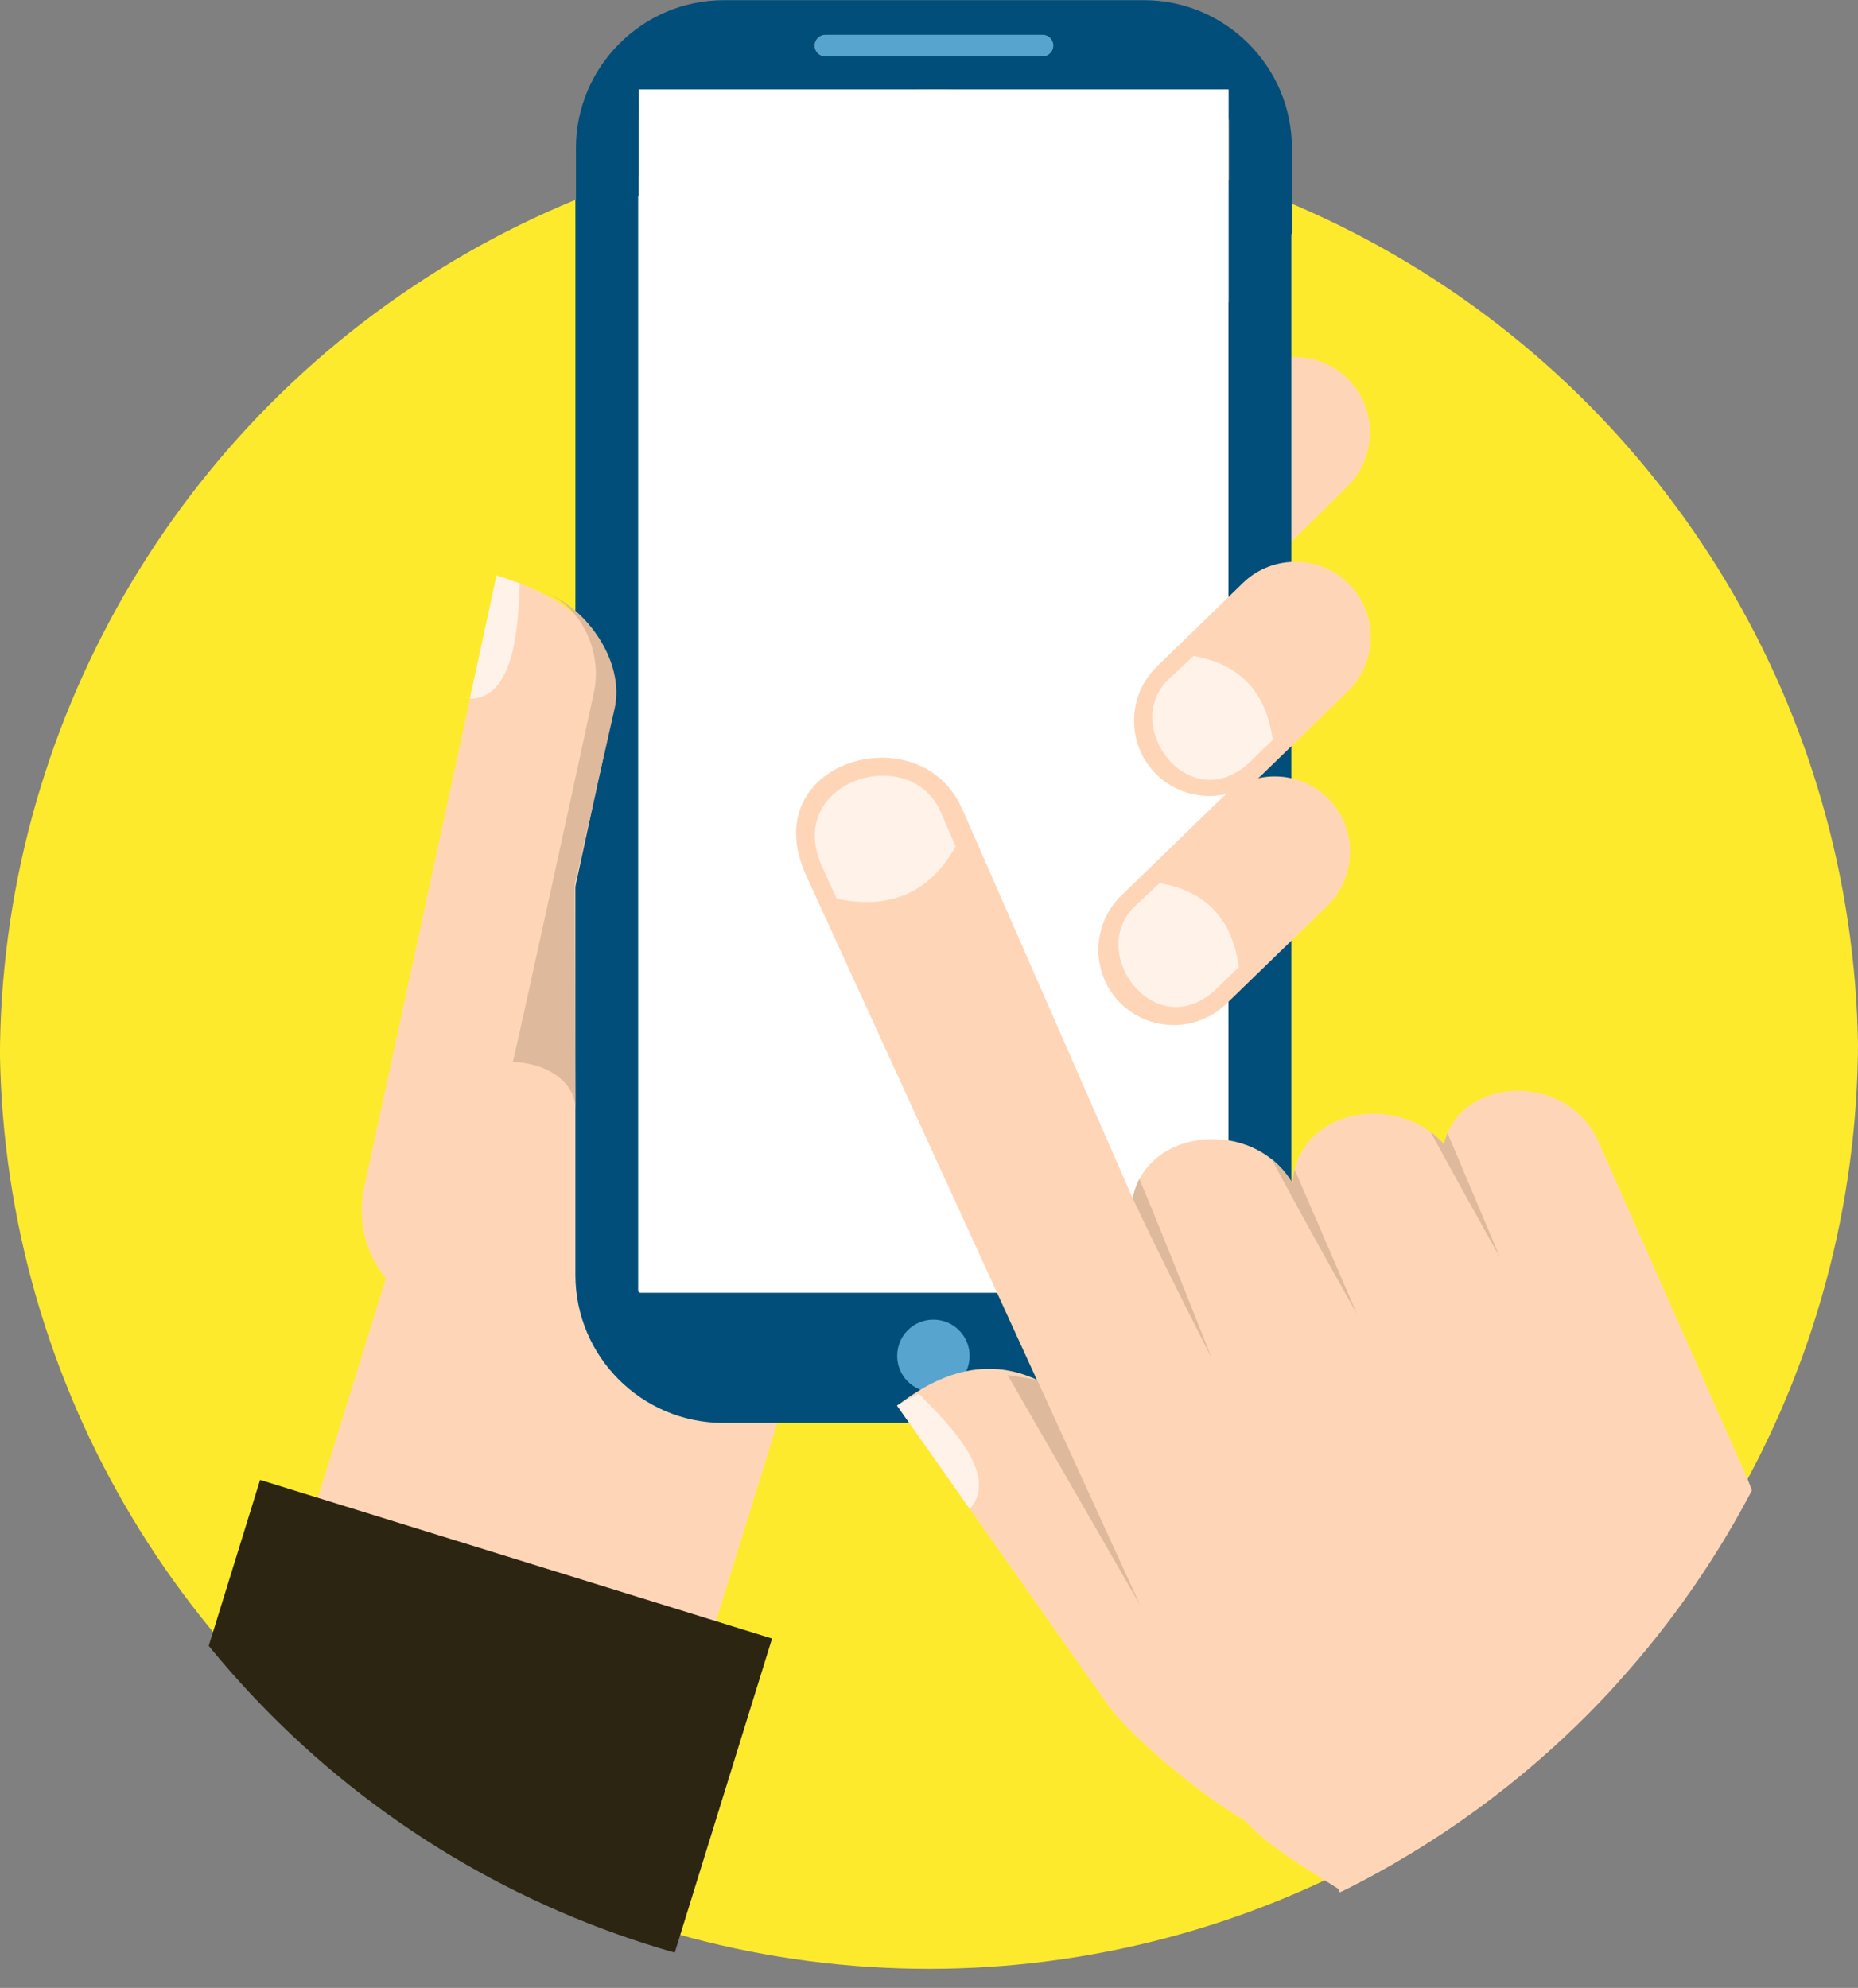
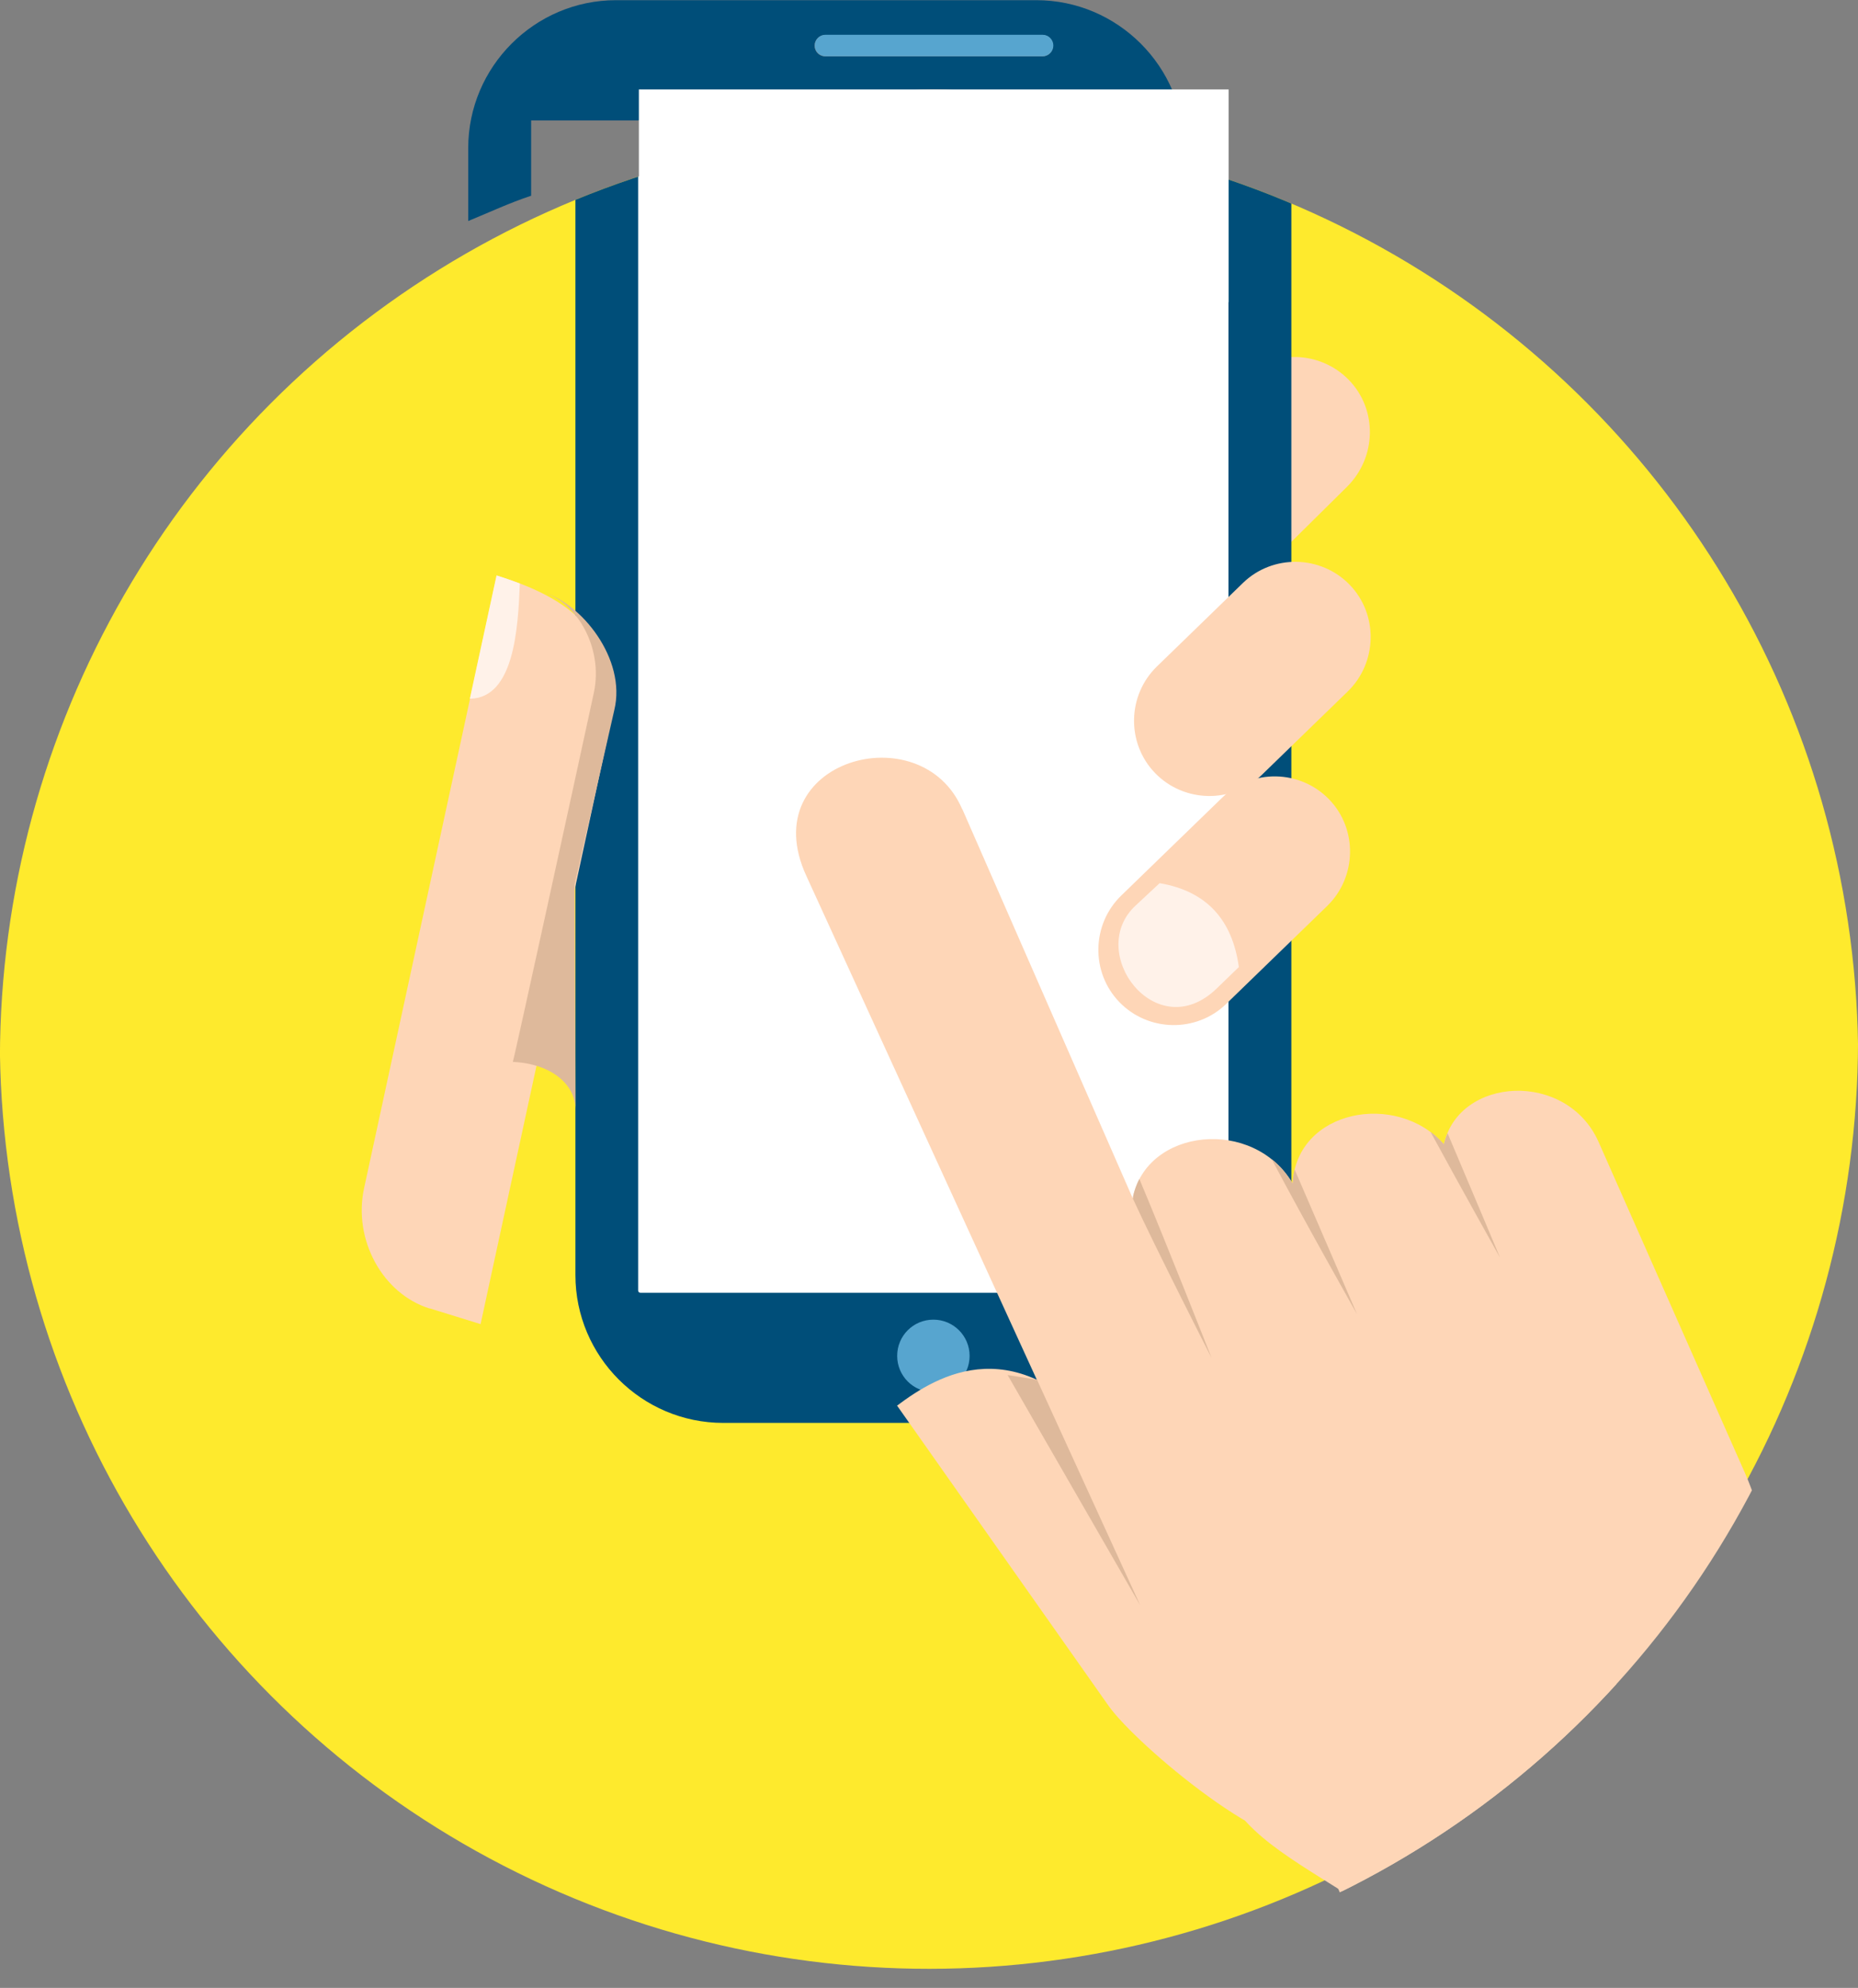
<svg xmlns="http://www.w3.org/2000/svg" id="Layer_1" data-name="Layer 1" viewBox="0 0 103.65 110.9">
  <rect x="0" y="0" width="103.65" height="110.9" fill="#808080" stroke="none" />
  <defs>
    <style> .cls-1 { fill: #feea2d; } .cls-1, .cls-2, .cls-3, .cls-4, .cls-5, .cls-6, .cls-7, .cls-8, .cls-9, .cls-10, .cls-11, .cls-12 { stroke-width: 0px; } .cls-2 { fill: #004e79; } .cls-3 { fill: #fed6b7; } .cls-3, .cls-5, .cls-6, .cls-8, .cls-10, .cls-11, .cls-12 { fill-rule: evenodd; } .cls-4 { fill: none; } .cls-5, .cls-7 { fill: #57a5cf; } .cls-6 { fill: #fff2e9; } .cls-8 { fill: #deb99b; } .cls-9, .cls-10 { fill: #fff; } .cls-13 { clip-path: url(#clippath); } .cls-11 { fill: #cbe9fa; } .cls-12 { fill: #2b2512; } </style>
    <clipPath id="clippath">
      <circle class="cls-4" cx="51.83" cy="59.08" r="51.83" transform="translate(-5.53 5.35) rotate(-5.61)" />
    </clipPath>
  </defs>
  <g class="cls-13">
    <circle class="cls-1" cx="51.83" cy="58" r="51.83" transform="translate(-5.43 5.35) rotate(-5.61)" />
    <g>
-       <polygon class="cls-3" points="15.86 89.61 38.07 96.49 43.47 79.04 61.91 57.73 28.9 47.5 15.86 89.61" />
      <path class="cls-3" d="m75.25,21.2h0c1.61,1.66,1.54,4.32-.1,5.95l-28.95,28.63c-1.64,1.63-4.34,1.56-5.95-.1h0c-1.61-1.66-1.54-4.32.1-5.95l28.95-28.63c1.65-1.63,4.34-1.56,5.95.1Z" />
      <g>
        <path class="cls-2" d="m40.35.65h23.44c4.55,0,8.25,3.7,8.25,8.25v62.23c0,4.55-3.7,8.25-8.25,8.25h-23.44c-4.55,0-8.25-3.7-8.25-8.25V8.9c0-4.55,3.7-8.25,8.25-8.25Z" />
        <path class="cls-9" d="m35.72,7.25h32.69c.06,0,.12.05.12.12v64.63c0,.06-.05.12-.12.12h-32.69c-.06,0-.12-.05-.12-.12V7.37c0-.06.05-.12.12-.12Z" />
        <path class="cls-5" d="m46.01,2.6h12.11c.33,0,.6.27.6.6h0c0,.33-.27.6-.6.6h-12.11c-.33,0-.6-.27-.6-.6h0c0-.33.27-.6.6-.6Z" />
        <path class="cls-5" d="m52.07,73.62c1.11,0,2.02.9,2.02,2.02s-.9,2.02-2.02,2.02-2.02-.9-2.02-2.02.9-2.02,2.02-2.02Z" />
      </g>
      <path class="cls-3" d="m74.14,44.59h0c1.61,1.66,1.55,4.34-.1,5.95l-5.64,5.47c-1.66,1.61-4.34,1.56-5.95-.1h0c-1.61-1.66-1.56-4.34.1-5.95l5.64-5.47c1.66-1.61,4.34-1.56,5.95.1Z" />
      <path class="cls-3" d="m75.29,32.62h0c1.61,1.66,1.55,4.34-.1,5.95l-4.8,4.66c-1.66,1.61-4.34,1.56-5.95-.1h0c-1.61-1.66-1.56-4.34.1-5.95l4.8-4.66c1.66-1.61,4.34-1.56,5.95.1Z" />
-       <polygon class="cls-12" points="14.51 82.56 43.07 91.41 33.62 121.91 2.33 121.91 14.51 82.56" />
      <path class="cls-3" d="m23.97,72.99l2.84.88.78-3.61,6.27-28.95c1.3-6.02-2.44-8.06-6.15-9.2l-7.4,34.18c-.62,2.87,1.03,5.89,3.66,6.71Z" />
      <path class="cls-6" d="m29,32.55c-.43-.16-.86-.31-1.3-.45l-1.49,6.88c2.47-.03,2.69-3.91,2.79-6.44Z" />
-       <path class="cls-6" d="m65.26,37.83l1.32-1.23c2.65.45,4.06,2.07,4.42,4.68l-1.24,1.2c-3.38,3.26-7.35-2.05-4.5-4.65Z" />
      <path class="cls-6" d="m63.37,50.5l1.32-1.23c2.65.45,4.06,2.07,4.42,4.68l-1.24,1.2c-3.38,3.26-7.35-2.05-4.5-4.65Z" />
      <path class="cls-8" d="m28.6,59.24c2.17.1,3.49,1.27,3.5,2.62l-.04-12.52,2.21-9.73c.69-2.84-1.85-6-4.01-6.58,1.89.52,3.41,3.08,2.87,5.61-.93,4.31-4.45,20.44-4.52,20.59Z" />
      <g>
        <g>
          <g>
            <path class="cls-3" d="m71.36,97.52l10.24,24.39h21.68c.96-.85,1.89-1.72,2.81-2.62l-10.57-26.37-24.16,4.59Z" />
            <polygon class="cls-11" points="103.13 103.2 110.43 121.91 79.3 121.91 76.13 113.95 103.13 103.2" />
          </g>
          <g>
            <path class="cls-3" d="m50.04,78.41l11.8,16.75c1.52,2.16,9.42,8.83,11.69,7.49,2.27-1.34-.93-8.72-2.51-10.83l-9.04-11.34c-5.19-6.5-9.65-3.78-11.94-2.06Z" />
            <path class="cls-3" d="m53.68,45.13l9.51,21.72c.76-3.93,6.75-4.54,8.92-.82.22-4.14,5.82-5.17,8.44-2.19.83-3.78,6.85-4.14,8.63-.13l8.14,18.41c2.29,5.17,2.43,13.05,1.39,16.67-3.08,10.71-17.23,11.05-22.21,7.76-3.89-2.56-6.94-3.96-8.2-6.71l-23.32-50.98c-2.96-6.44,6.42-9.07,8.7-3.71Z" />
            <path class="cls-8" d="m83.68,70.16s-1.54-3.68-2.93-6.95c-.08.2-.15.4-.2.62-.23-.26-.48-.49-.75-.69,1.73,3.18,3.88,7.02,3.88,7.02h0Zm-20.47-3.43c.08-.35.2-.67.35-.96,1.54,3.66,4.03,9.99,4.03,9.99,0,0-3.17-6.22-4.4-8.91.02.04.03,0,.02-.11h0Zm7.75-2.05c.45.36.84.81,1.15,1.34.02-.28.05-.54.11-.78,1.56,3.6,3.48,8.07,3.48,8.07,0,0-2.99-5.29-4.75-8.63Z" />
          </g>
        </g>
-         <path class="cls-6" d="m52.5,45.35l.81,1.87c-1.48,2.65-3.73,3.52-6.63,2.92l-.81-1.77c-2.19-4.81,4.95-7.03,6.63-3.02Z" />
-         <path class="cls-6" d="m51.25,77.76c-.41.2-.82.43-1.21.65l4.06,5.77c1.65-1.85-1.05-4.64-2.85-6.42Z" />
        <polygon class="cls-8" points="57.85 76.97 63.61 89.56 56.21 76.71 57.85 76.97" />
      </g>
      <g>
        <path class="cls-10" d="m43.56,25.14c.67,0,1.21-.54,1.21-1.21s-.54-1.21-1.21-1.21-1.21.54-1.21,1.21.54,1.21,1.21,1.21Z" />
        <path class="cls-10" d="m47.47,25.14c.67,0,1.21-.54,1.21-1.21s-.54-1.21-1.21-1.21-1.21.54-1.21,1.21.54,1.21,1.21,1.21Z" />
        <path class="cls-10" d="m51.37,25.14c.67,0,1.21-.54,1.21-1.21s-.54-1.21-1.21-1.21-1.21.54-1.21,1.21.54,1.21,1.21,1.21Z" />
      </g>
    </g>
  </g>
  <g>
-     <path class="cls-2" d="m35.64,6.72c0-.06.05-.12.12-.12h5.53c3.41-.71,7.19-1.61,10.81-1.61s6.92.9,10.33,1.61h6.01c.06,0,.12.05.12.12v4.79c1.19.4,2.36,1.07,3.51,1.56v-4.81c0-4.54-3.71-8.25-8.25-8.25h-23.44c-4.54,0-8.25,3.71-8.25,8.25v4.07c1.15-.47,2.32-1.02,3.51-1.41v-4.2Zm10.4-4.77h12.11c.33,0,.6.27.6.6s-.27.6-.6.6h-12.11c-.33,0-.6-.27-.6-.6s.27-.6.6-.6Z" />
+     <path class="cls-2" d="m35.64,6.72c0-.06.05-.12.12-.12h5.53c3.41-.71,7.19-1.61,10.81-1.61s6.92.9,10.33,1.61c.06,0,.12.05.12.12v4.79c1.19.4,2.36,1.07,3.51,1.56v-4.81c0-4.54-3.71-8.25-8.25-8.25h-23.44c-4.54,0-8.25,3.71-8.25,8.25v4.07c1.15-.47,2.32-1.02,3.51-1.41v-4.2Zm10.4-4.77h12.11c.33,0,.6.27.6.6s-.27.6-.6.6h-12.11c-.33,0-.6-.27-.6-.6s.27-.6.6-.6Z" />
    <path class="cls-7" d="m46.05,3.14h12.11c.33,0,.6-.27.6-.6s-.27-.6-.6-.6h-12.11c-.33,0-.6.27-.6.6s.27.6.6.6Z" />
  </g>
  <rect class="cls-9" x="35.64" y="4.99" width="32.9" height="11.87" />
</svg>